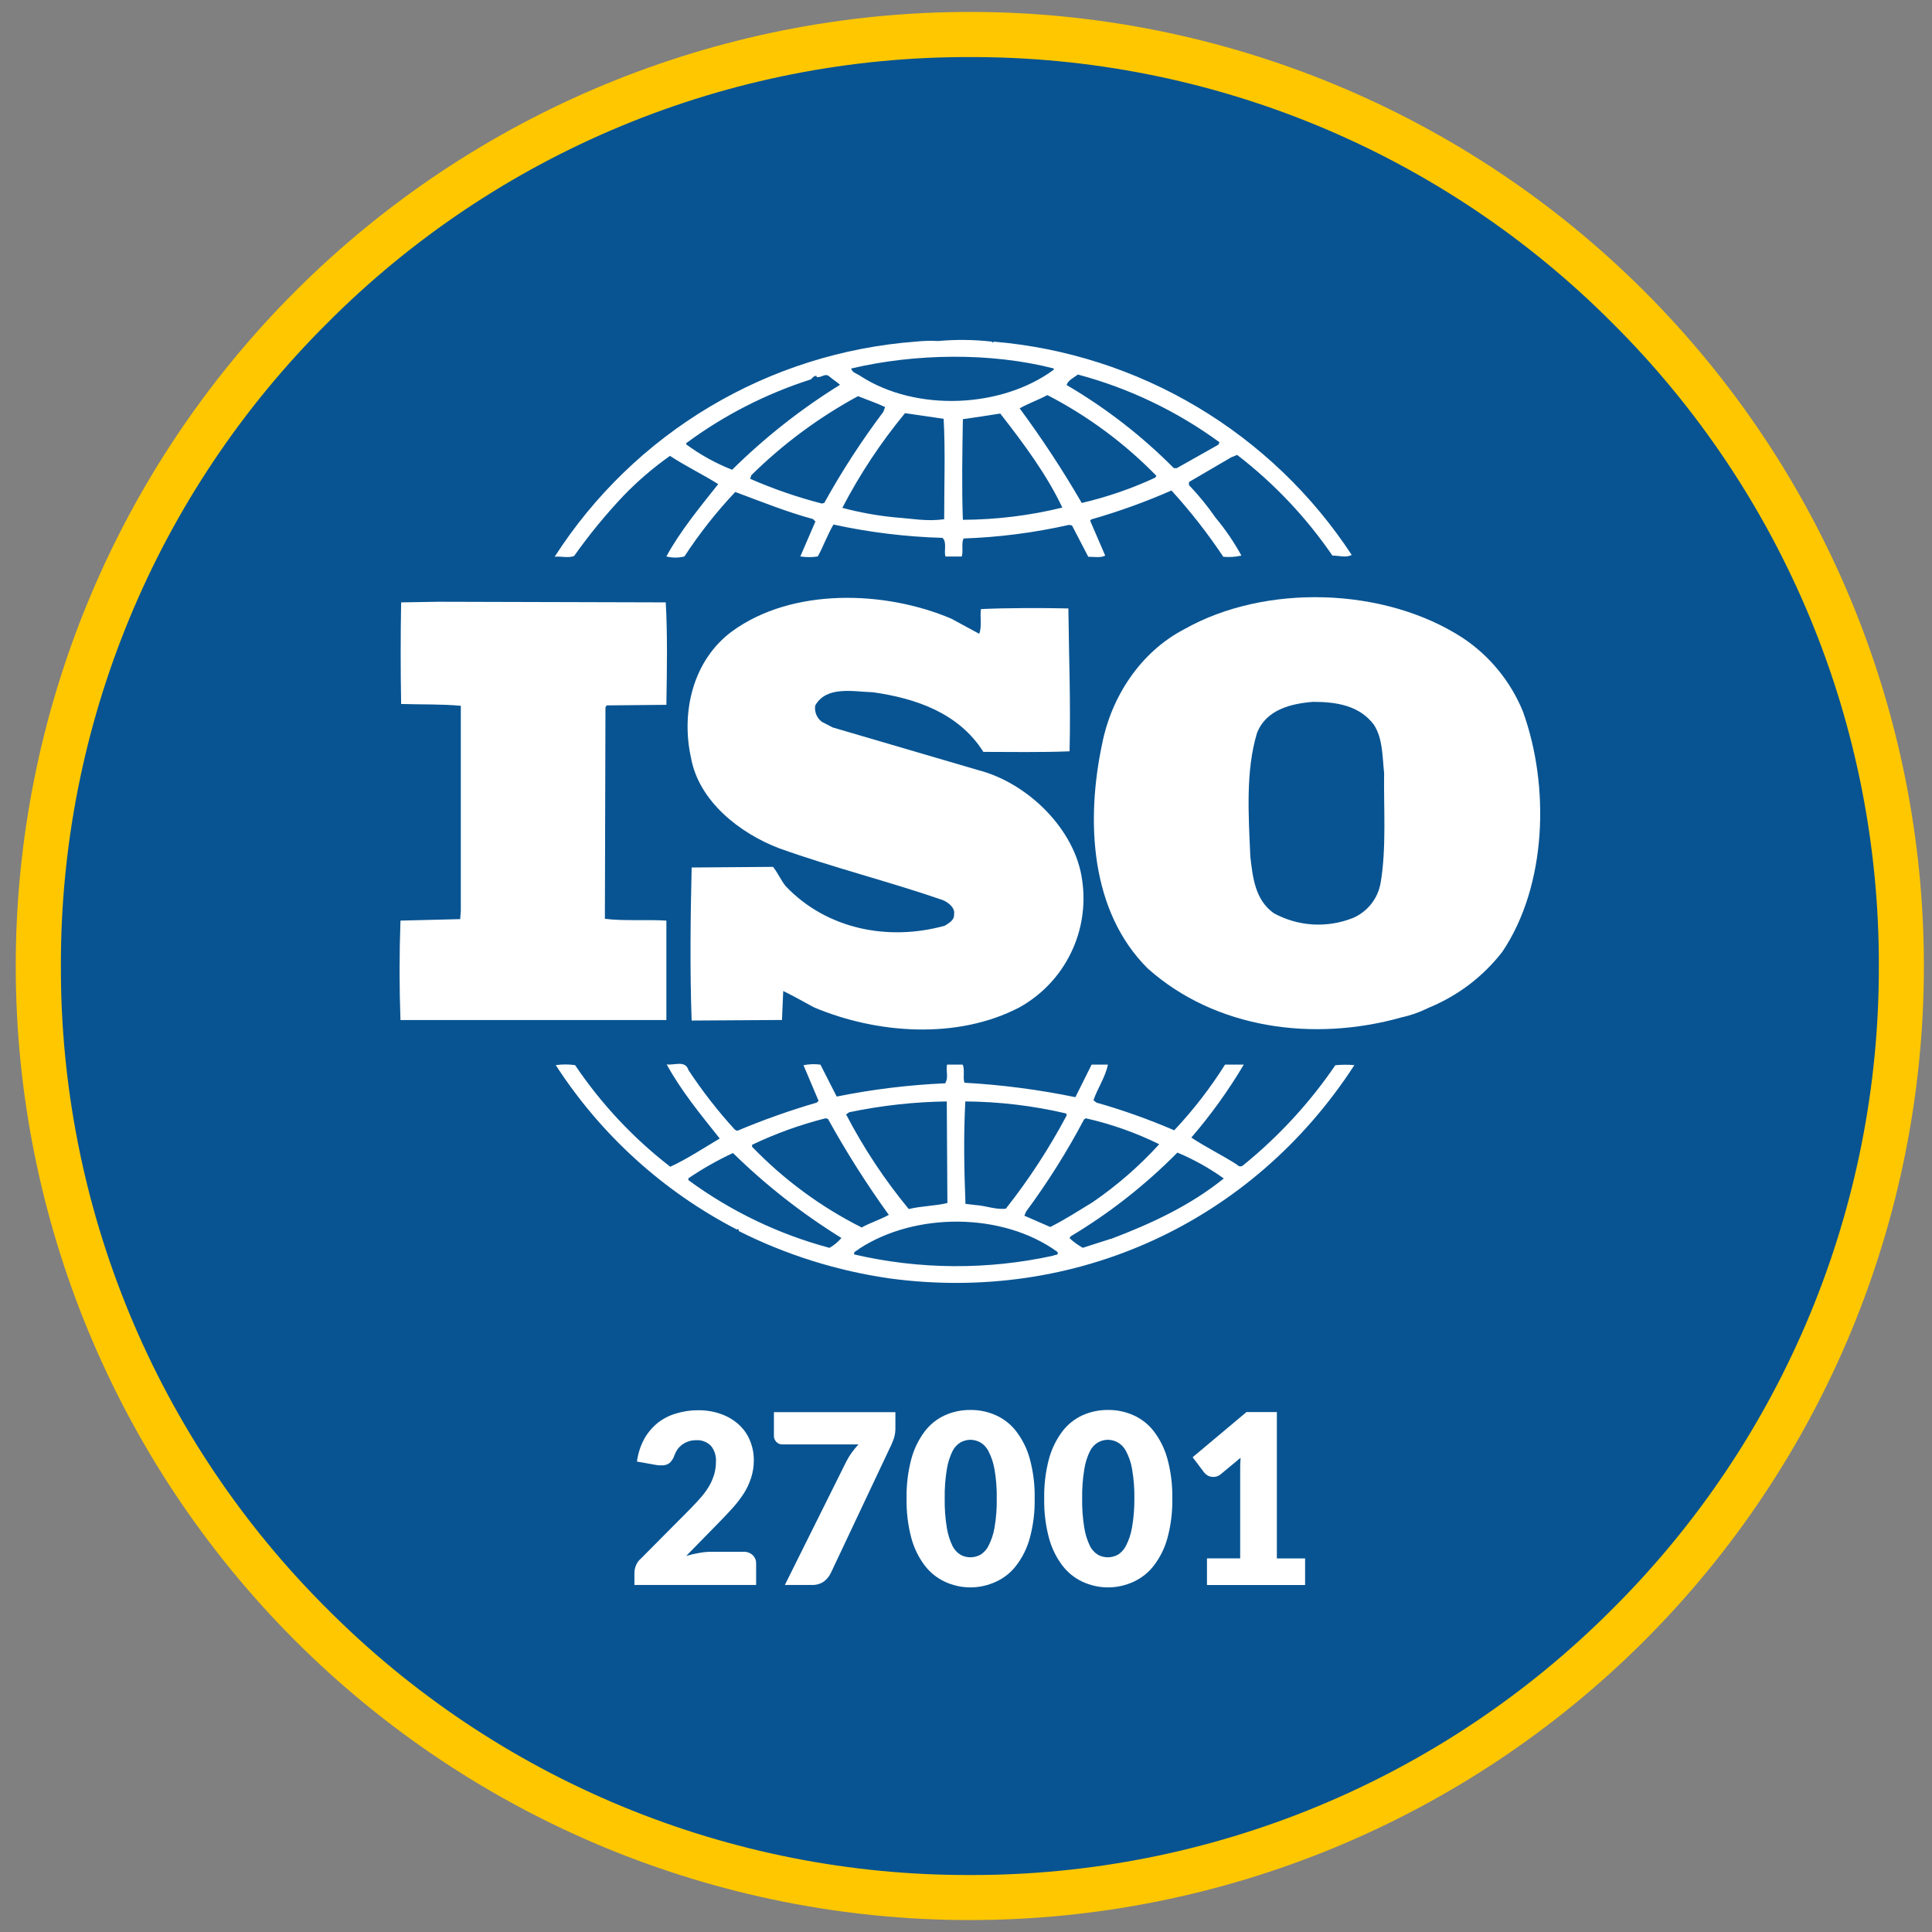
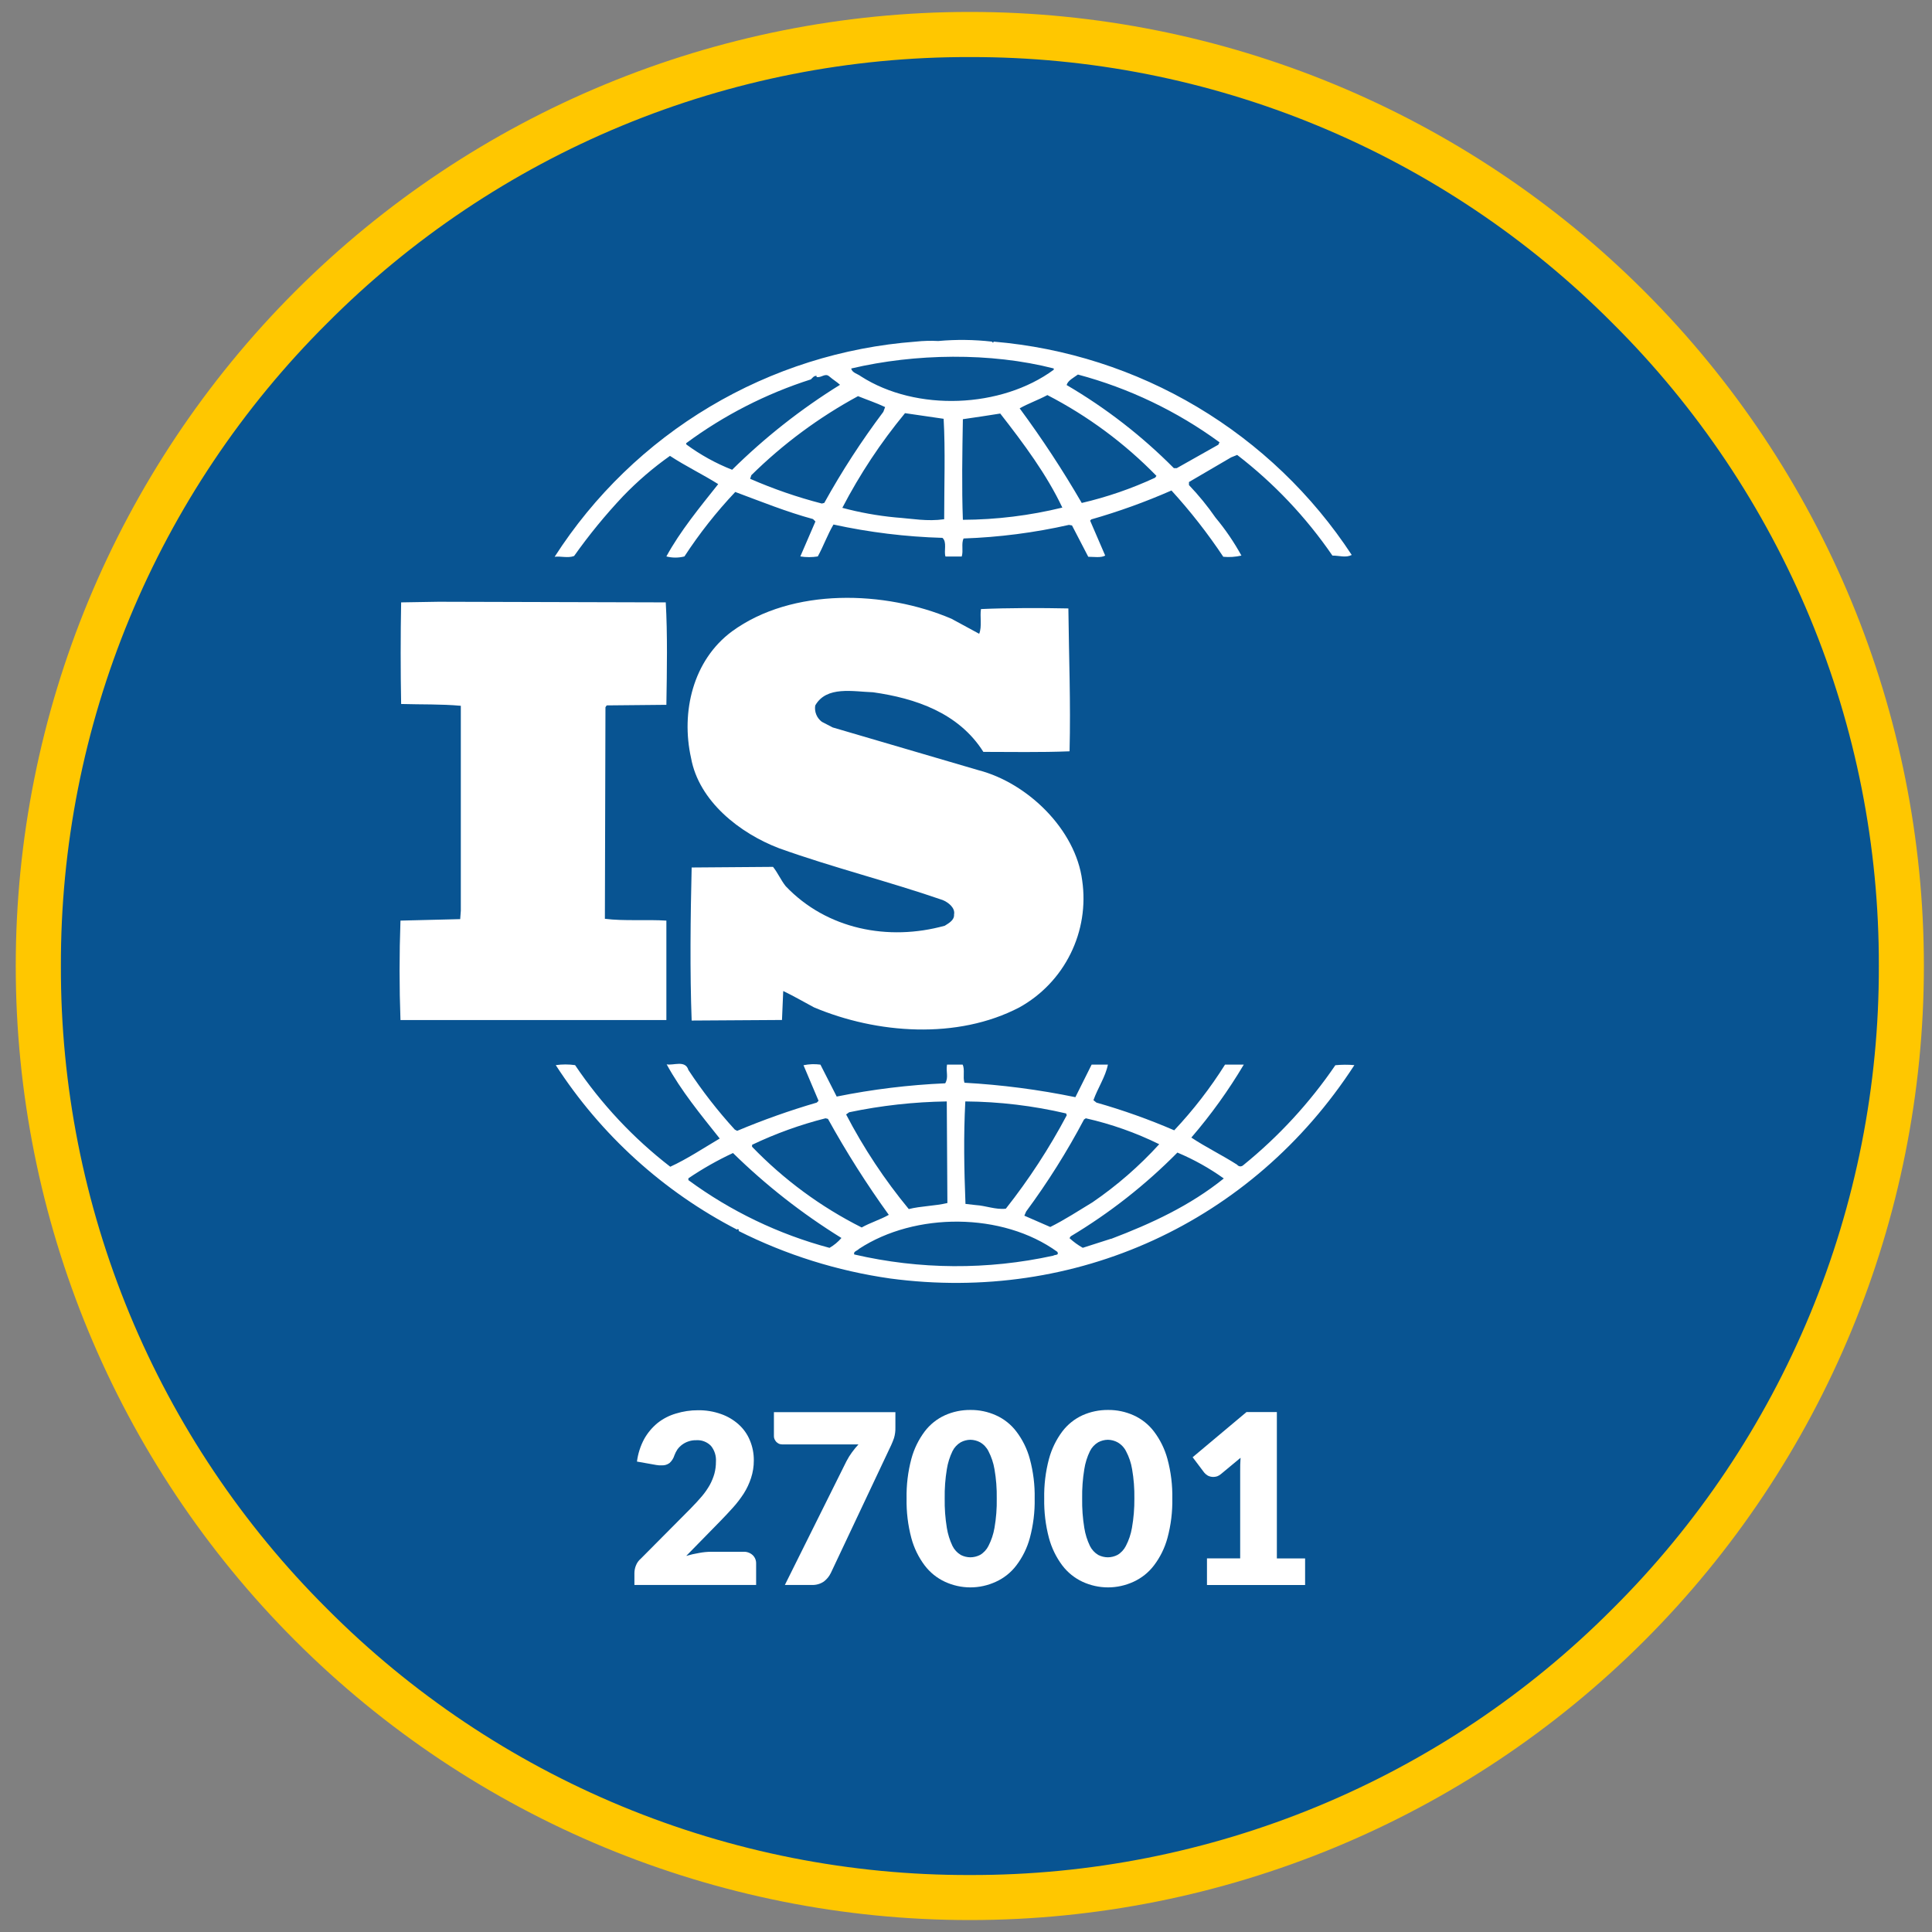
<svg xmlns="http://www.w3.org/2000/svg" width="81" height="81" viewBox="0 0 81 81" fill="none">
  <rect x="0" y="0" width="81" height="81" fill="#808080" stroke="none" />
  <path d="M40.665 79.554C62.233 79.554 79.718 62.069 79.718 40.501C79.718 18.932 62.233 1.447 40.665 1.447C19.096 1.447 1.611 18.932 1.611 40.501C1.611 62.069 19.096 79.554 40.665 79.554Z" fill="#085492" />
  <path d="M40.664 2.393C45.67 2.38 50.629 3.359 55.254 5.274C59.879 7.19 64.079 10.004 67.609 13.553C71.158 17.084 73.972 21.284 75.888 25.909C77.804 30.534 78.784 35.494 78.771 40.5C78.784 45.507 77.805 50.467 75.889 55.092C73.973 59.718 71.159 63.918 67.609 67.449C64.078 70.998 59.879 73.812 55.254 75.728C50.629 77.644 45.67 78.624 40.664 78.611C35.657 78.625 30.697 77.645 26.071 75.729C21.445 73.814 17.244 70.999 13.713 67.449C10.164 63.918 7.351 59.719 5.435 55.094C3.52 50.469 2.54 45.511 2.553 40.505C2.539 35.498 3.518 30.538 5.434 25.911C7.349 21.285 10.163 17.085 13.713 13.553C17.243 10.004 21.443 7.19 26.068 5.274C30.694 3.358 35.653 2.379 40.66 2.393H40.664ZM40.66 0.5C30.051 0.5 19.877 4.714 12.375 12.216C4.874 19.717 0.66 29.891 0.66 40.5C0.66 51.109 4.874 61.283 12.375 68.784C19.877 76.286 30.051 80.5 40.66 80.5C51.268 80.5 61.443 76.286 68.944 68.784C76.445 61.283 80.66 51.109 80.66 40.5C80.66 29.891 76.445 19.717 68.944 12.216C61.443 4.714 51.268 0.5 40.66 0.5Z" fill="#FFC700" />
  <path d="M39.611 38.811C37.244 39.469 34.66 38.962 32.941 37.154C32.738 36.901 32.612 36.597 32.409 36.344L28.998 36.37C28.948 38.415 28.922 40.766 28.998 42.787L32.785 42.763L32.837 41.549C33.266 41.753 33.696 42.004 34.125 42.233C36.754 43.343 40.139 43.596 42.742 42.233C43.668 41.718 44.415 40.934 44.884 39.984C45.354 39.035 45.524 37.965 45.372 36.917C45.095 34.768 43.074 32.822 41.027 32.292L34.911 30.498L34.456 30.262C34.352 30.184 34.271 30.079 34.222 29.958C34.173 29.838 34.158 29.706 34.179 29.577C34.653 28.744 35.77 28.997 36.605 29.024C38.373 29.274 40.193 29.883 41.228 31.523C42.34 31.523 43.63 31.549 44.842 31.499C44.892 29.426 44.816 27.608 44.792 25.509C43.654 25.485 42.264 25.485 41.128 25.535C41.076 25.838 41.178 26.269 41.053 26.572L39.888 25.94C37.109 24.756 33.218 24.626 30.69 26.47C29.048 27.684 28.544 29.857 28.972 31.776C29.301 33.596 31.019 34.936 32.662 35.563C34.911 36.37 37.261 36.953 39.526 37.736C39.763 37.835 40.056 38.065 39.999 38.342C40.016 38.574 39.789 38.699 39.611 38.811Z" fill="white" />
  <path d="M27.938 38.597C27.102 38.544 26.168 38.623 25.36 38.521L25.384 29.65L25.436 29.574L27.938 29.55C27.962 28.109 27.988 26.568 27.912 25.255L18.385 25.229L16.818 25.255C16.792 26.594 16.792 28.159 16.818 29.515C17.677 29.541 18.487 29.515 19.32 29.591V38.182L19.294 38.535L16.79 38.597C16.74 40.017 16.74 41.375 16.79 42.765H27.938V38.597Z" fill="white" />
  <path d="M24.07 23.31C24.694 22.429 25.378 21.593 26.118 20.808C26.72 20.182 27.38 19.614 28.089 19.113C28.745 19.544 29.479 19.897 30.111 20.297C29.327 21.284 28.518 22.268 27.938 23.329C28.186 23.393 28.447 23.393 28.695 23.329C29.324 22.366 30.037 21.462 30.826 20.626C31.912 21.03 32.972 21.459 34.085 21.762L34.187 21.863L33.554 23.329C33.797 23.368 34.044 23.368 34.286 23.329C34.523 22.9 34.691 22.42 34.944 21.991C36.446 22.319 37.975 22.506 39.512 22.55C39.715 22.727 39.564 23.106 39.64 23.333H40.321C40.397 23.082 40.295 22.803 40.397 22.576C41.885 22.525 43.364 22.334 44.816 22.006L44.944 22.029L45.626 23.343C45.862 23.343 46.156 23.395 46.336 23.293L45.704 21.828L45.753 21.776C46.9 21.448 48.023 21.043 49.114 20.564C49.908 21.434 50.634 22.363 51.287 23.343C51.541 23.367 51.798 23.35 52.047 23.293C51.737 22.728 51.373 22.195 50.96 21.7C50.626 21.217 50.254 20.762 49.848 20.337V20.209L51.616 19.175L51.869 19.073C53.413 20.262 54.76 21.686 55.862 23.293C56.165 23.293 56.418 23.395 56.672 23.267C55.012 20.735 52.798 18.614 50.198 17.064C47.597 15.514 44.678 14.577 41.661 14.323L41.635 14.372L41.585 14.323C40.839 14.238 40.085 14.229 39.337 14.297C39.021 14.28 38.704 14.289 38.39 14.323C35.341 14.552 32.387 15.485 29.76 17.051C27.133 18.616 24.906 20.77 23.254 23.343C23.514 23.31 23.817 23.409 24.07 23.31ZM34.558 21.085L34.456 21.111C33.428 20.846 32.423 20.499 31.45 20.074L31.5 19.923C32.828 18.613 34.334 17.498 35.973 16.609C36.352 16.763 36.731 16.888 37.109 17.066L37.034 17.267C36.121 18.481 35.294 19.756 34.558 21.085ZM39.585 21.769C38.875 21.871 38.248 21.745 37.54 21.693C36.789 21.621 36.044 21.487 35.315 21.291C36.049 19.879 36.93 18.549 37.943 17.322L39.562 17.558C39.637 18.862 39.585 20.377 39.585 21.769ZM40.369 21.795C40.319 20.455 40.345 18.955 40.369 17.575C40.875 17.499 41.431 17.423 41.936 17.338C42.922 18.602 43.881 19.89 44.539 21.281C43.174 21.615 41.774 21.787 40.369 21.793V21.795ZM48.43 20.027C47.444 20.485 46.413 20.84 45.353 21.087C44.56 19.718 43.69 18.393 42.75 17.12C43.102 16.919 43.533 16.768 43.912 16.564C45.608 17.441 47.152 18.584 48.485 19.951L48.43 20.027ZM45.192 15.703C47.33 16.273 49.343 17.237 51.129 18.543L51.079 18.645L49.334 19.629H49.216C47.875 18.277 46.363 17.105 44.719 16.143C44.766 15.956 45.02 15.83 45.192 15.703ZM44.179 15.449V15.501C41.983 17.118 38.418 17.269 36.094 15.778C35.969 15.677 35.715 15.627 35.689 15.449C38.373 14.817 41.531 14.768 44.184 15.449H44.179ZM28.766 18.583C30.351 17.41 32.119 16.506 33.997 15.906C34.073 15.83 34.123 15.755 34.234 15.755V15.804C34.435 15.854 34.587 15.627 34.764 15.778C34.941 15.93 35.093 16.015 35.218 16.133C33.582 17.147 32.065 18.342 30.695 19.695C30.012 19.427 29.367 19.07 28.776 18.635L28.766 18.583Z" fill="white" />
-   <path d="M61.318 26.739C58.032 24.609 53.034 24.465 49.644 26.384C47.798 27.345 46.586 29.241 46.208 31.186C45.524 34.396 45.701 38.211 48.127 40.611C50.968 43.137 55.076 43.688 58.74 42.659C59.123 42.577 59.494 42.448 59.846 42.275L59.952 42.228C61.147 41.728 62.193 40.928 62.986 39.904C64.856 37.125 64.982 32.954 63.846 29.821C63.33 28.564 62.45 27.49 61.318 26.739ZM57.881 37.023C57.825 37.345 57.689 37.647 57.486 37.903C57.283 38.159 57.019 38.36 56.719 38.488C56.186 38.7 55.612 38.792 55.04 38.758C54.467 38.723 53.909 38.562 53.405 38.287C52.622 37.731 52.523 36.796 52.421 35.92C52.345 34.176 52.219 32.332 52.698 30.739C53.076 29.754 54.118 29.501 55.048 29.425C56.035 29.425 56.993 29.577 57.602 30.386C57.98 30.969 57.954 31.726 58.03 32.408C58.007 33.84 58.134 35.565 57.881 37.03V37.023Z" fill="white" />
  <path d="M55.985 44.66C54.908 46.239 53.605 47.652 52.12 48.855C52.103 48.871 52.082 48.883 52.059 48.891C52.036 48.899 52.012 48.902 51.988 48.9C51.964 48.897 51.941 48.89 51.92 48.878C51.899 48.866 51.881 48.85 51.867 48.831C51.235 48.426 50.553 48.097 49.947 47.693C50.769 46.74 51.504 45.716 52.146 44.635H51.36C50.741 45.619 50.027 46.542 49.23 47.389C48.17 46.931 47.08 46.543 45.969 46.227L45.843 46.126C46.021 45.621 46.35 45.141 46.449 44.635H45.767L45.086 46C43.553 45.684 41.998 45.481 40.435 45.394C40.359 45.157 40.461 44.838 40.359 44.635H39.704C39.652 44.94 39.779 45.167 39.628 45.418C38.099 45.485 36.578 45.671 35.079 45.974L34.397 44.635C34.161 44.603 33.921 44.612 33.687 44.66L34.319 46.152L34.243 46.227C33.109 46.558 31.995 46.953 30.906 47.411L30.807 47.359C30.093 46.578 29.443 45.742 28.861 44.859C28.733 44.429 28.229 44.682 27.95 44.623C28.558 45.735 29.37 46.722 30.175 47.733C29.493 48.135 28.809 48.592 28.101 48.916C26.552 47.719 25.204 46.28 24.111 44.656C23.842 44.618 23.57 44.618 23.301 44.656C25.191 47.58 27.812 49.959 30.906 51.555C30.906 51.552 30.907 51.548 30.908 51.545C30.909 51.542 30.911 51.539 30.914 51.537C30.916 51.534 30.919 51.532 30.922 51.531C30.925 51.53 30.929 51.529 30.932 51.529C30.958 51.529 31.008 51.579 30.958 51.605C32.958 52.612 35.108 53.286 37.325 53.602C45.084 54.637 52.487 51.276 56.783 44.656C56.517 44.632 56.25 44.634 55.985 44.66ZM45.448 46.935L45.524 46.885C46.589 47.125 47.621 47.49 48.601 47.972C47.766 48.889 46.827 49.707 45.803 50.407C45.221 50.76 44.641 51.139 44.033 51.442L42.946 50.968L43.022 50.793C43.926 49.569 44.737 48.28 45.448 46.935ZM40.478 46.178C41.899 46.189 43.314 46.358 44.698 46.682L44.724 46.758C43.992 48.138 43.138 49.449 42.17 50.675C41.742 50.724 41.337 50.549 40.908 50.523L40.478 50.474C40.421 48.987 40.395 47.669 40.471 46.178H40.478ZM35.602 46.632C36.948 46.35 38.319 46.198 39.694 46.178L39.72 50.438C39.19 50.563 38.608 50.563 38.101 50.691C37.089 49.465 36.208 48.135 35.474 46.724L35.602 46.632ZM31.533 47.995C32.52 47.525 33.55 47.153 34.61 46.885L34.712 46.909C35.481 48.3 36.333 49.644 37.263 50.933C36.911 51.134 36.48 51.262 36.127 51.463C34.414 50.602 32.859 49.456 31.529 48.076L31.533 47.995ZM34.778 52.317C32.646 51.747 30.639 50.784 28.861 49.477V49.401C29.455 48.999 30.08 48.644 30.731 48.341C32.11 49.693 33.635 50.887 35.278 51.903C35.135 52.068 34.967 52.208 34.778 52.317ZM44.153 52.646C41.404 53.248 38.556 53.23 35.815 52.594C35.763 52.469 35.94 52.443 36.016 52.358C38.366 50.817 42.03 50.817 44.331 52.485C44.414 52.646 44.21 52.594 44.16 52.646H44.153ZM46.579 51.936L45.396 52.315C45.195 52.202 45.009 52.066 44.84 51.91L44.889 51.834C46.522 50.857 48.026 49.676 49.363 48.322C50.05 48.61 50.703 48.974 51.308 49.408C49.895 50.549 48.253 51.307 46.587 51.939L46.579 51.936Z" fill="white" />
  <path d="M29.263 59.125C29.592 59.12 29.919 59.174 30.229 59.284C30.5 59.378 30.751 59.526 30.965 59.717C31.171 59.901 31.333 60.129 31.438 60.385C31.551 60.652 31.607 60.94 31.604 61.23C31.605 61.48 31.566 61.728 31.488 61.966C31.414 62.193 31.313 62.41 31.185 62.612C31.05 62.821 30.899 63.019 30.733 63.203C30.563 63.393 30.383 63.584 30.191 63.781L28.771 65.232C28.948 65.18 29.127 65.139 29.308 65.109C29.474 65.077 29.642 65.06 29.81 65.059H31.164C31.235 65.055 31.307 65.065 31.374 65.089C31.442 65.113 31.504 65.15 31.557 65.199C31.605 65.245 31.642 65.3 31.667 65.362C31.692 65.424 31.703 65.49 31.701 65.556V66.451H26.598V65.954C26.599 65.849 26.619 65.744 26.657 65.646C26.7 65.53 26.771 65.427 26.866 65.348L28.956 63.244C29.133 63.064 29.289 62.893 29.429 62.73C29.553 62.583 29.663 62.424 29.758 62.257C29.84 62.106 29.905 61.948 29.952 61.783C29.995 61.62 30.017 61.451 30.016 61.282C30.033 61.042 29.959 60.805 29.808 60.619C29.727 60.536 29.629 60.471 29.52 60.43C29.412 60.389 29.296 60.373 29.18 60.382C29.073 60.38 28.965 60.396 28.863 60.432C28.771 60.462 28.684 60.507 28.605 60.564C28.529 60.62 28.461 60.687 28.404 60.763C28.352 60.841 28.309 60.924 28.276 61.012C28.239 61.136 28.169 61.248 28.073 61.336C27.978 61.407 27.862 61.442 27.744 61.435H27.635L27.519 61.421L26.705 61.277C26.747 60.946 26.85 60.625 27.008 60.33C27.151 60.074 27.342 59.847 27.569 59.66C27.798 59.479 28.06 59.344 28.34 59.263C28.639 59.171 28.95 59.124 29.263 59.125Z" fill="white" />
  <path d="M37.54 59.205V59.851C37.544 60.001 37.524 60.15 37.481 60.294C37.441 60.405 37.403 60.502 37.365 60.583L34.835 65.944C34.767 66.086 34.667 66.21 34.541 66.306C34.391 66.409 34.21 66.459 34.028 66.45H32.906L35.488 61.262C35.557 61.129 35.636 61.001 35.725 60.881C35.808 60.768 35.897 60.66 35.992 60.557H32.795C32.749 60.557 32.705 60.549 32.662 60.533C32.622 60.513 32.584 60.487 32.551 60.457C32.522 60.424 32.497 60.388 32.477 60.348C32.457 60.308 32.447 60.263 32.447 60.218V59.205H37.54Z" fill="white" />
  <path d="M43.379 62.825C43.39 63.384 43.321 63.942 43.176 64.481C43.063 64.899 42.87 65.291 42.608 65.634C42.384 65.929 42.09 66.163 41.753 66.316C41.418 66.471 41.053 66.552 40.684 66.552C40.315 66.552 39.95 66.471 39.616 66.316C39.282 66.161 38.992 65.927 38.769 65.634C38.51 65.289 38.319 64.898 38.208 64.481C38.065 63.941 37.998 63.383 38.009 62.825C37.998 62.266 38.065 61.708 38.208 61.168C38.319 60.751 38.51 60.359 38.769 60.013C38.991 59.721 39.282 59.488 39.616 59.336C39.952 59.185 40.316 59.11 40.684 59.113C41.052 59.109 41.417 59.185 41.753 59.336C42.09 59.486 42.384 59.719 42.608 60.013C42.871 60.357 43.064 60.749 43.176 61.168C43.322 61.708 43.39 62.266 43.379 62.825ZM41.789 62.825C41.796 62.413 41.765 62.002 41.694 61.596C41.65 61.333 41.564 61.078 41.441 60.841C41.363 60.685 41.24 60.554 41.088 60.467C40.964 60.401 40.825 60.365 40.684 60.363C40.543 60.365 40.405 60.401 40.281 60.467C40.131 60.555 40.01 60.685 39.933 60.841C39.818 61.08 39.738 61.334 39.697 61.596C39.63 62.002 39.6 62.413 39.607 62.825C39.6 63.238 39.63 63.65 39.697 64.058C39.739 64.32 39.819 64.575 39.933 64.815C40.011 64.972 40.131 65.102 40.281 65.192C40.406 65.256 40.543 65.29 40.684 65.291C40.824 65.29 40.963 65.256 41.088 65.192C41.24 65.103 41.362 64.972 41.441 64.815C41.563 64.577 41.649 64.322 41.694 64.058C41.765 63.651 41.797 63.238 41.789 62.825Z" fill="white" />
  <path d="M49.15 62.825C49.16 63.384 49.092 63.942 48.946 64.481C48.833 64.899 48.64 65.29 48.378 65.634C48.154 65.928 47.86 66.162 47.524 66.316C47.188 66.471 46.823 66.552 46.454 66.552C46.084 66.552 45.719 66.471 45.384 66.316C45.051 66.16 44.761 65.926 44.539 65.634C44.28 65.289 44.09 64.898 43.978 64.481C43.835 63.941 43.769 63.383 43.779 62.825C43.768 62.266 43.835 61.708 43.978 61.168C44.09 60.751 44.28 60.359 44.539 60.013C44.761 59.721 45.051 59.489 45.384 59.336C45.72 59.186 46.085 59.11 46.454 59.113C46.822 59.109 47.187 59.185 47.524 59.336C47.86 59.487 48.154 59.719 48.378 60.013C48.64 60.358 48.833 60.75 48.946 61.168C49.092 61.708 49.16 62.266 49.15 62.825ZM47.559 62.825C47.566 62.413 47.534 62.002 47.464 61.596C47.421 61.332 47.334 61.077 47.209 60.841C47.129 60.683 47.004 60.553 46.849 60.467C46.725 60.4 46.587 60.365 46.447 60.363C46.306 60.365 46.168 60.401 46.044 60.467C45.894 60.555 45.773 60.685 45.696 60.841C45.58 61.08 45.5 61.334 45.46 61.596C45.393 62.002 45.363 62.413 45.37 62.825C45.363 63.238 45.393 63.65 45.46 64.058C45.501 64.32 45.581 64.576 45.696 64.815C45.774 64.972 45.894 65.102 46.044 65.192C46.169 65.256 46.307 65.29 46.447 65.291C46.587 65.29 46.725 65.256 46.849 65.192C47.001 65.103 47.123 64.972 47.202 64.815C47.326 64.578 47.412 64.322 47.457 64.058C47.529 63.651 47.563 63.238 47.559 62.825Z" fill="white" />
  <path d="M50.603 65.336H51.995V61.682C51.995 61.502 51.995 61.315 52.011 61.118L51.19 61.8C51.143 61.84 51.089 61.873 51.031 61.895C50.981 61.911 50.928 61.92 50.875 61.921C50.793 61.922 50.712 61.904 50.638 61.866C50.582 61.834 50.531 61.791 50.489 61.741L50.002 61.095L52.26 59.201H53.533V65.338H54.717V66.453H50.603V65.336Z" fill="white" />
</svg>